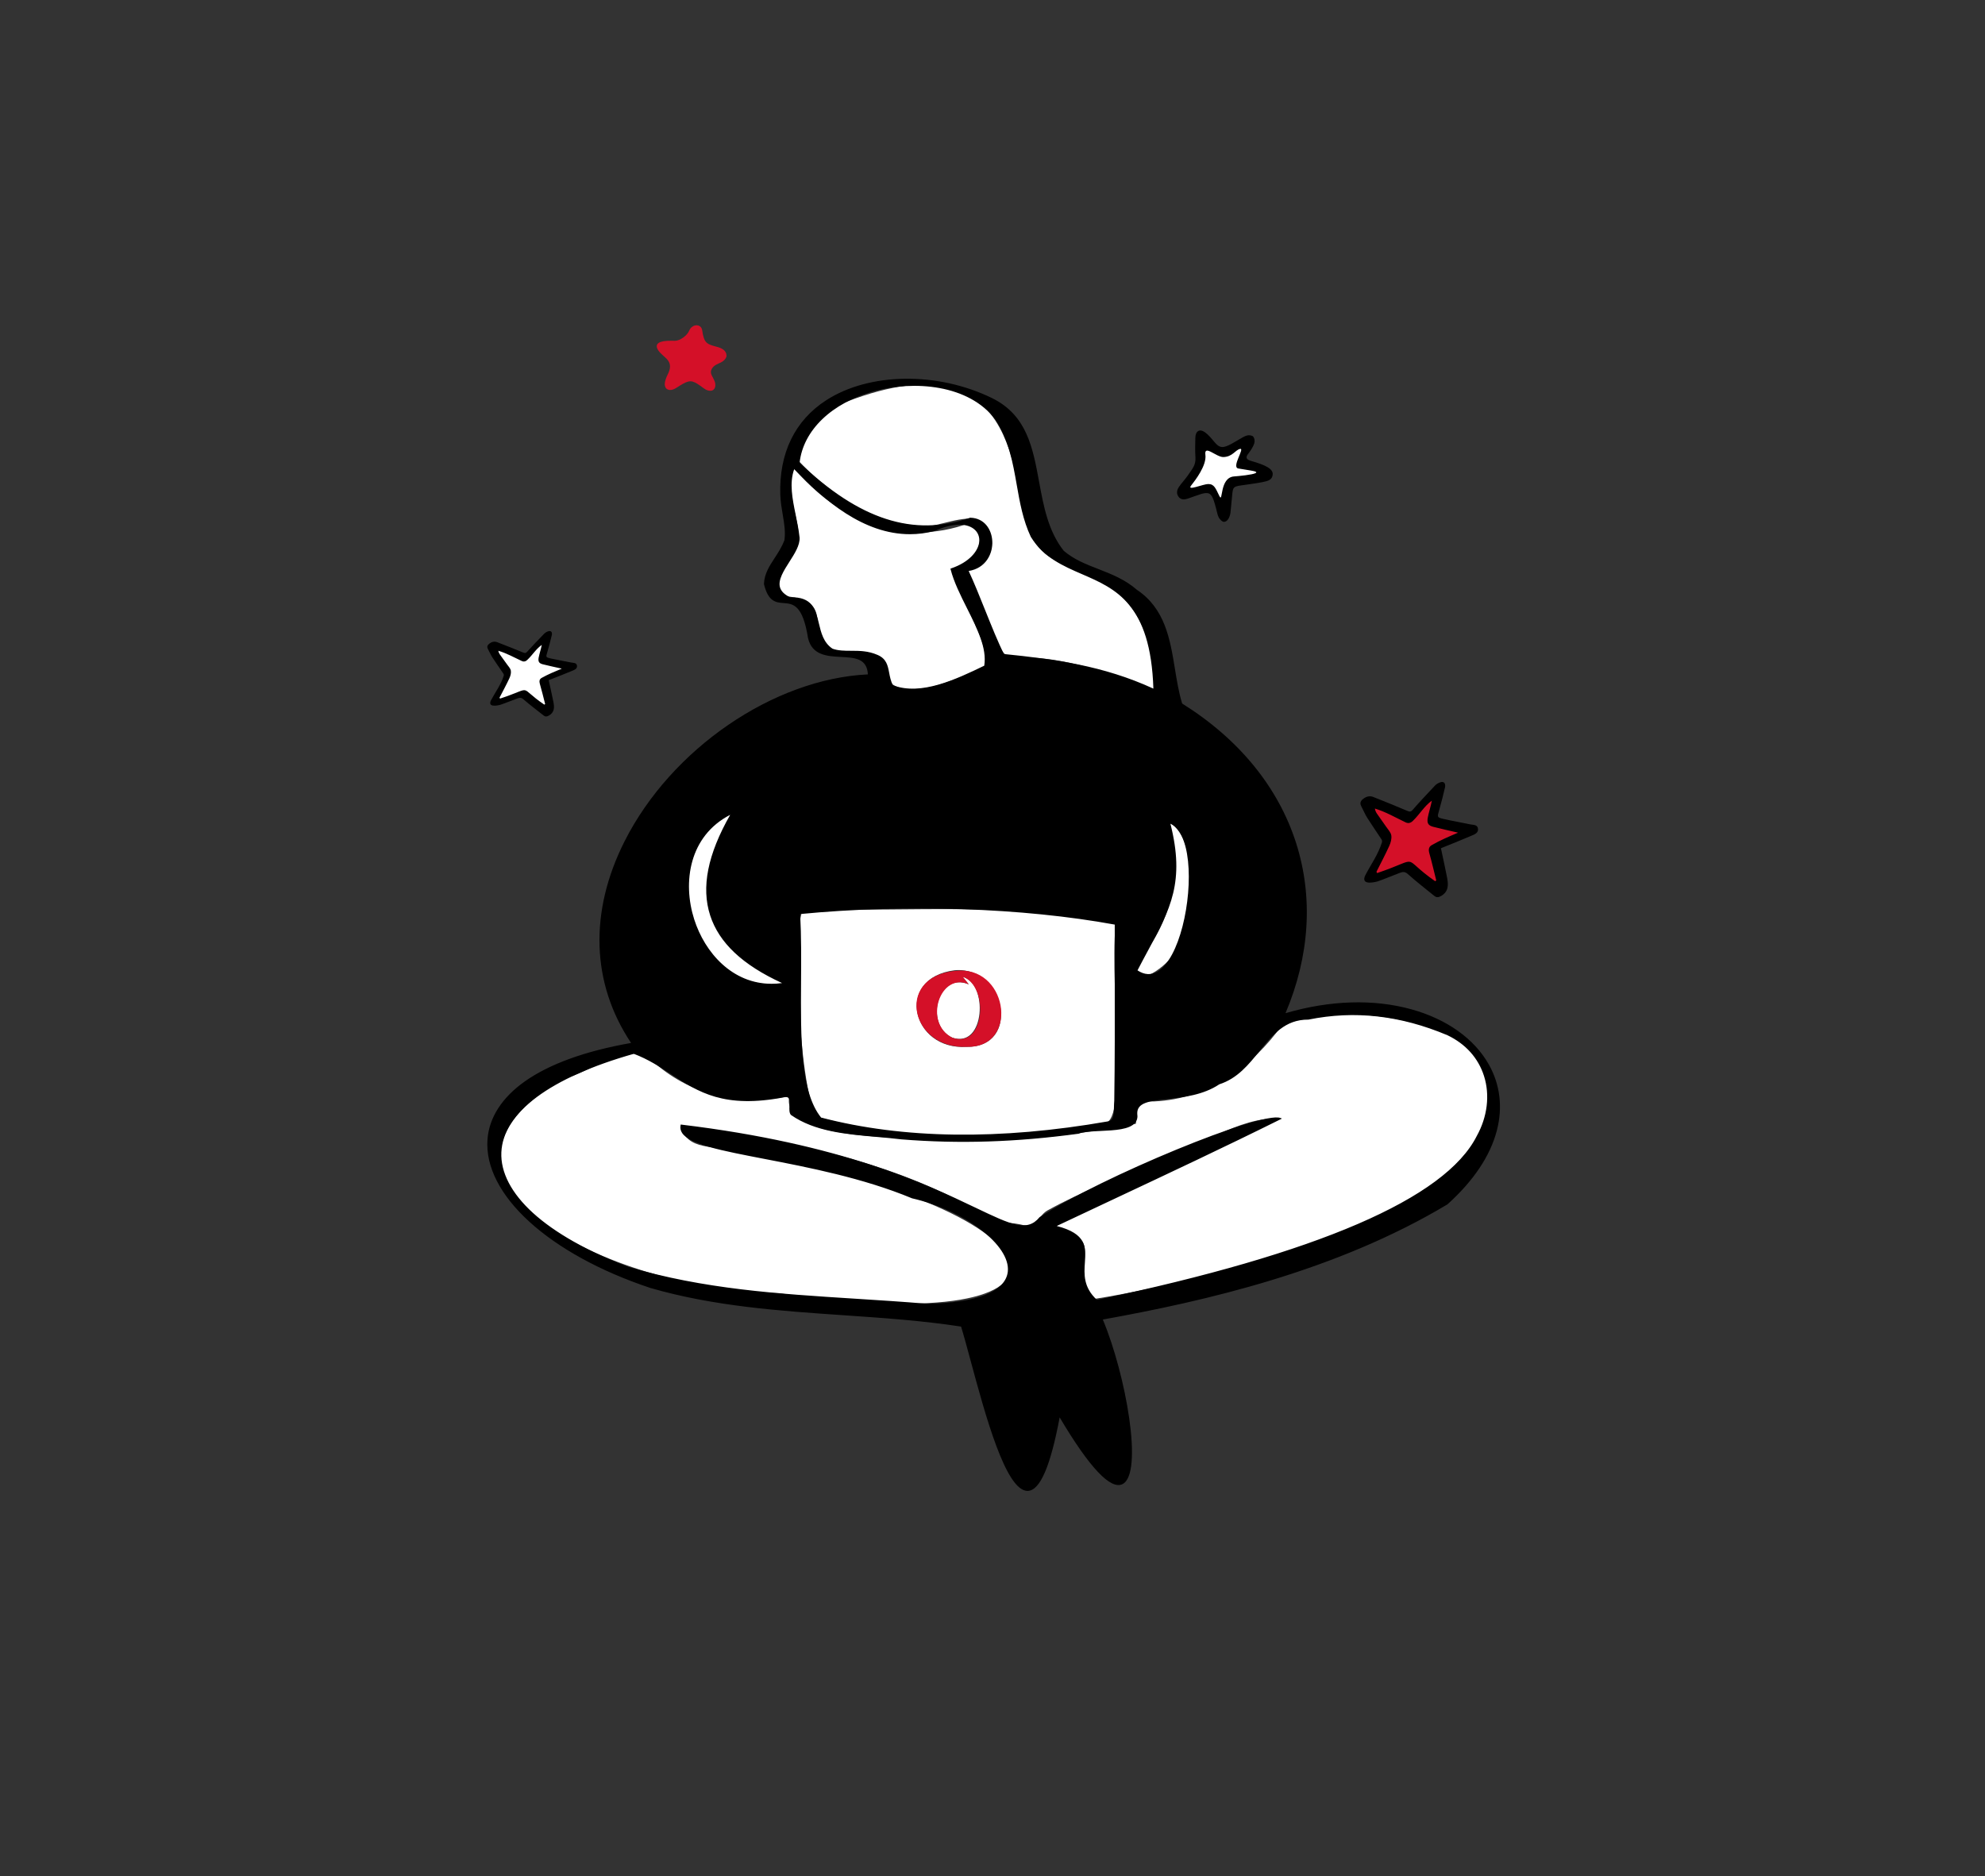
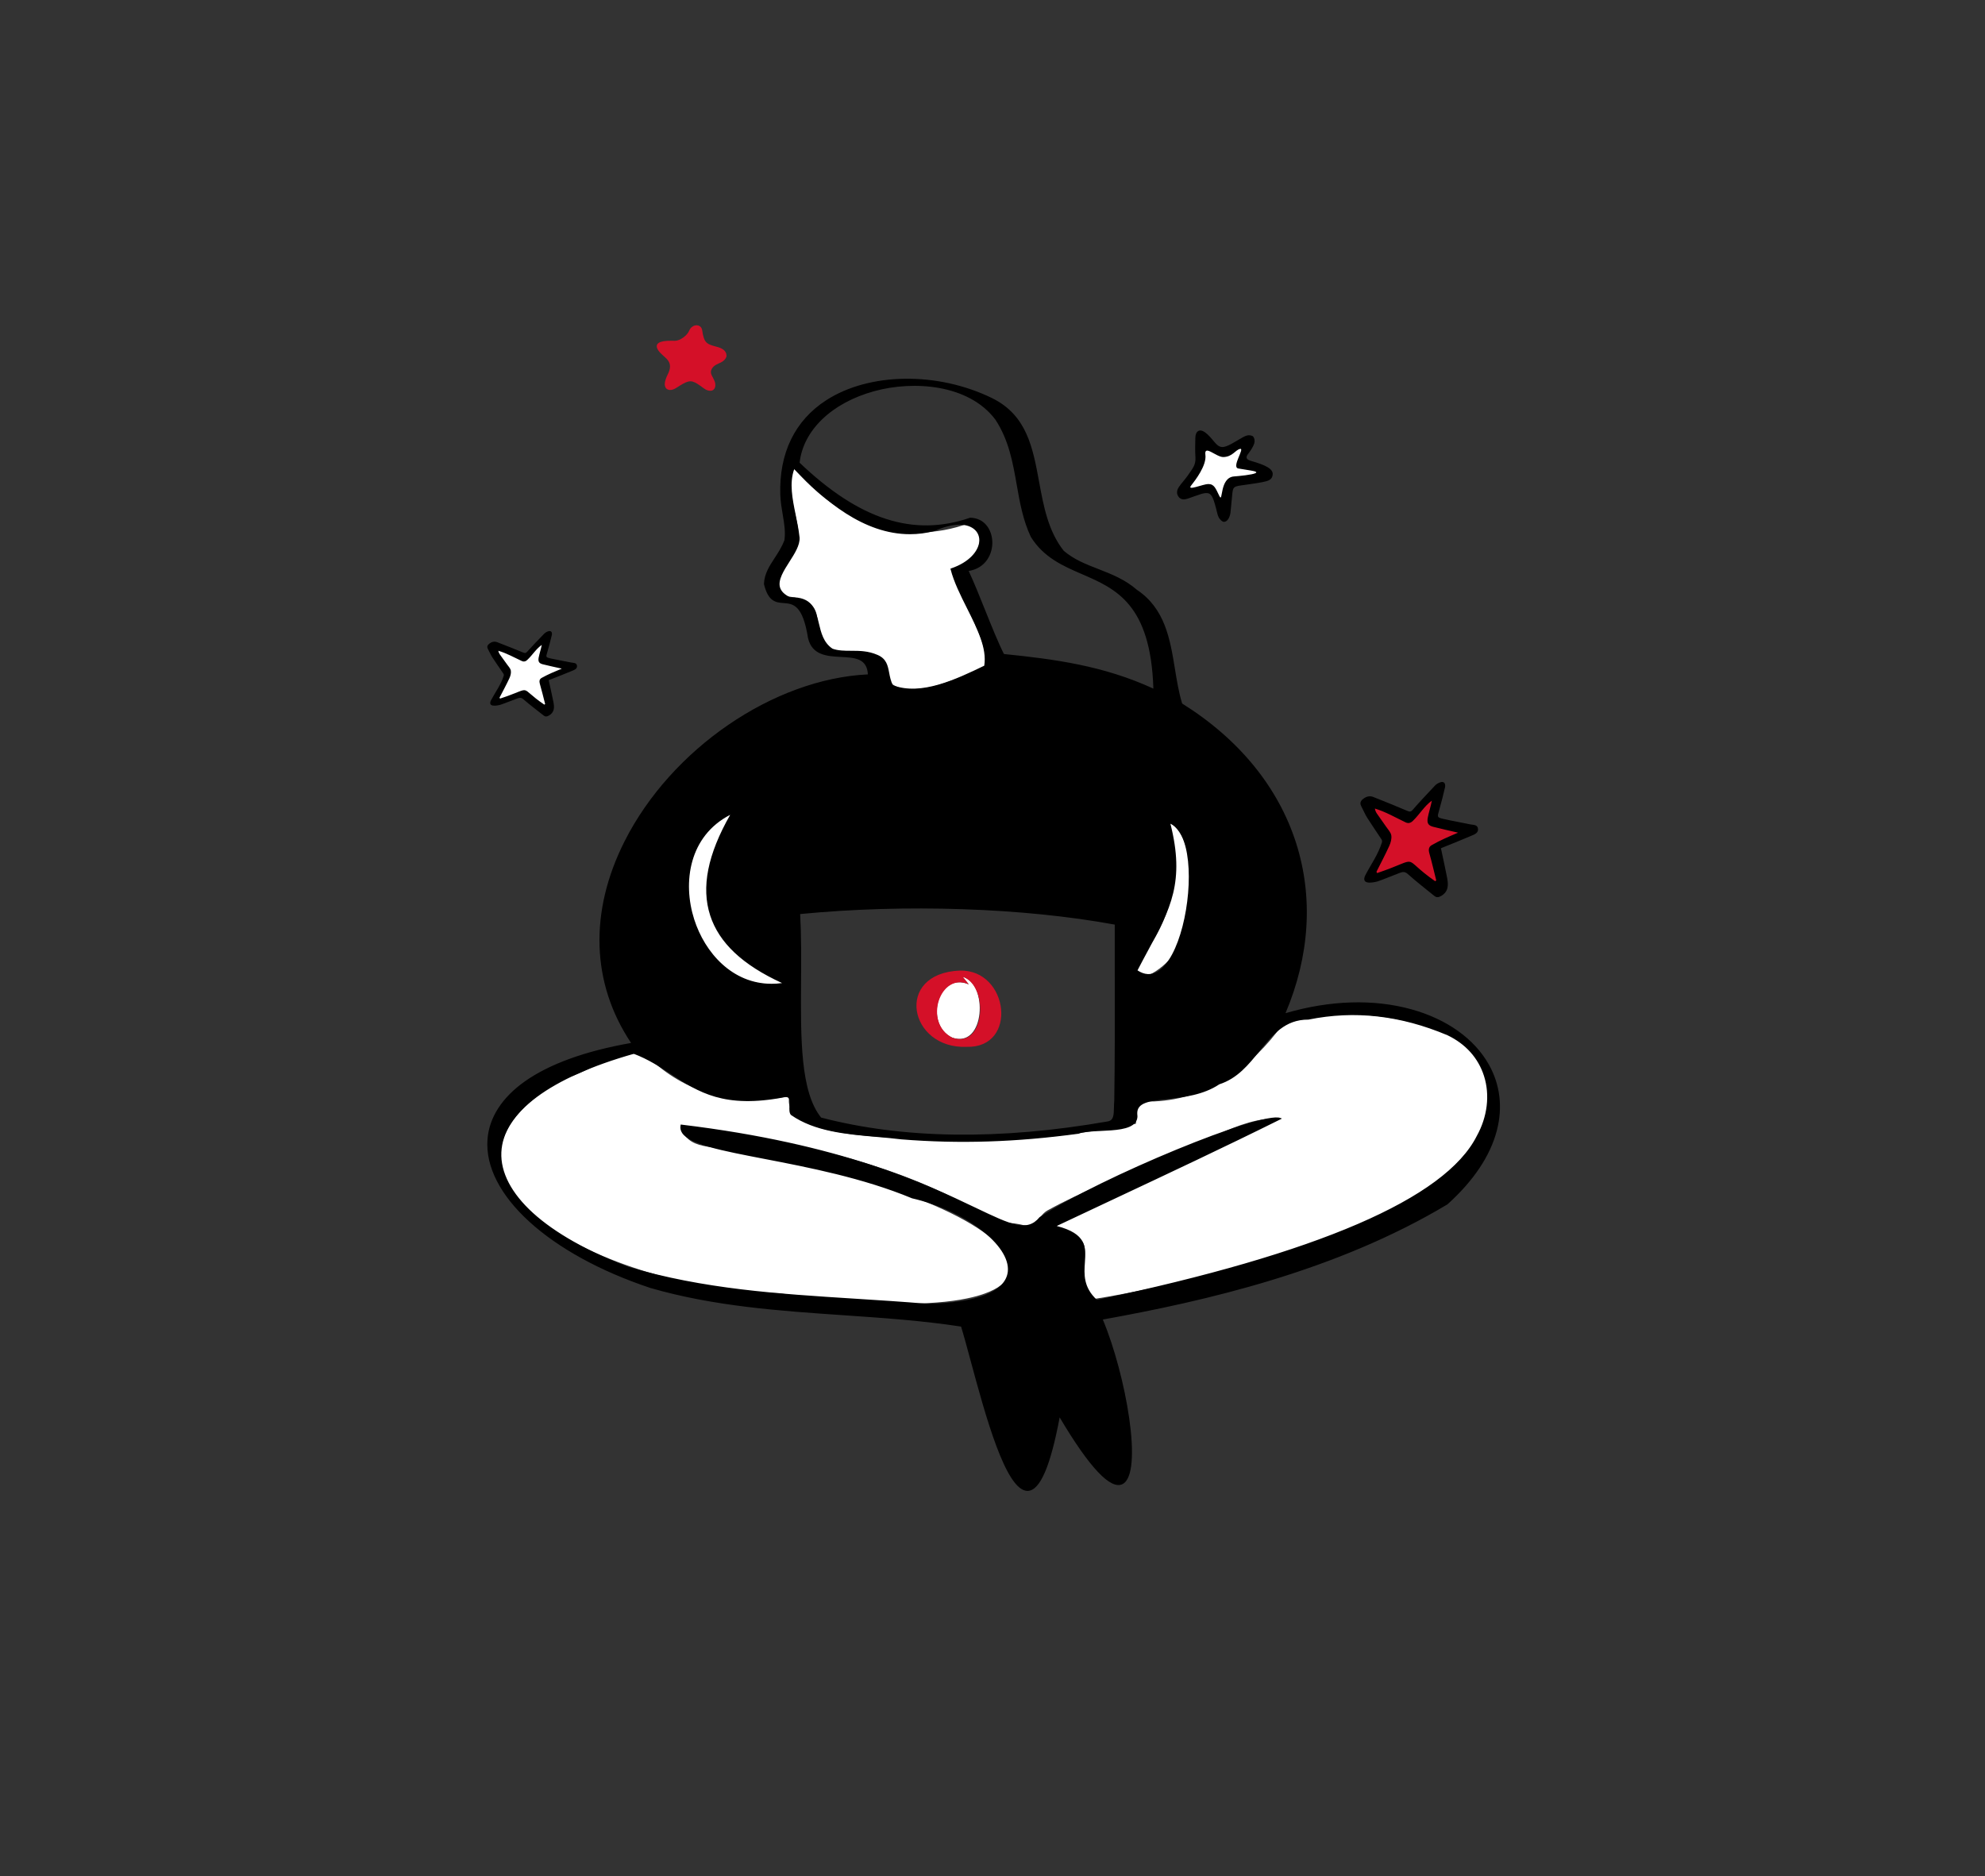
<svg xmlns="http://www.w3.org/2000/svg" width="365" height="345" viewBox="0 0 365 345" fill="none">
  <rect x="0" y="0" width="365" height="345" fill="#333333" stroke="none" />
  <g clip-path="url(#clip0_1644_6263)">
    <path d="M125.282 206.957C126.079 211.805 131.566 210.476 135.933 211.891C197.996 222.571 204.155 246.695 143.301 237.832C110.992 237.154 72.366 216.548 103.45 198.416C108.333 197.464 115.449 191.212 119.743 194.941C126.776 201.327 135.642 203.543 145.145 201.563C143.396 209.94 166.817 208.911 170.729 209.673C183.828 210.3 195.872 209.126 208.852 206.663C209.307 204.276 207.783 202.371 212.213 202.553C222.314 202.079 230.117 196.32 235.899 188.326C245.39 185.439 255.611 186.186 265.322 189.793C272.828 192.789 275.553 200.81 272.103 208.117C263.324 227.131 212.343 237.167 201.183 238.88C195.431 231.853 204.673 228.77 193.892 225.502C207.501 219.021 221.323 212.743 235.376 205.725C227.686 205.241 220.151 211.363 212.086 213.67C205.332 216.758 199.086 219.017 192.551 222.631C190.686 223.764 190.91 226.095 187.581 225.161C184.749 224.58 183.026 225.257 180.446 223.038C163.59 213.192 144.52 209.775 125.281 206.958L125.282 206.957Z" fill="white" />
-     <path d="M205.119 169.917C204.043 182.829 207.708 207.566 202.64 206.559C185.084 209.395 167.657 210.176 150.235 205.396C146.64 200.254 145.514 165.321 148.193 167.119C167.428 167.827 186.013 165.697 205.119 169.917H205.119ZM177.749 192.513C187.769 192.67 184.999 177.646 175.556 178.431C164.477 179.817 167.574 193.2 177.749 192.513ZM212.229 126.859C176.84 112.774 189.691 132.244 177.911 104.891C183.082 104.079 184.114 97.457 179.114 95.375C175.214 95.151 171.847 97.305 167.53 96.915C159.418 95.57 152.304 90.627 146.614 84.508C148.088 80.154 150.857 75.763 155.637 73.886C189.408 60.959 185.57 91.127 189.668 98.66C191.878 103.035 195.803 103.774 200.349 105.898C209.11 109.372 212.368 117.784 212.228 126.859L212.229 126.859Z" fill="white" />
    <path d="M174.933 104.665C176.106 109.382 183.909 121.701 180.434 122.967C176.179 124.626 167.777 128.88 163.721 125.565C163.049 123.669 163.747 121.934 161.3 120.566C158.676 119.394 156.751 119.964 153.613 119.633C147.13 116.583 154.315 110.642 144.506 109.641C140.665 106.691 145.698 103.648 146.816 99.858C147.287 95.253 144.085 90.942 145.982 86.027C153.783 95.486 165.78 100.831 178.227 96.202C182.435 98.277 179.15 104.084 174.933 104.665L174.933 104.665ZM134.618 149.516C126.102 164.029 129.397 174.162 144.297 180.854C126.785 183.372 119.835 156.24 134.618 149.516ZM215.01 151.25C221.038 154.733 218.62 169.98 216.045 175.024C215.167 177.229 208.011 182.808 209.098 177.002C215.051 170.259 217.742 160.71 215.01 151.25ZM178.13 181.02L177.013 179.633C181.684 180.714 181.222 192.854 175.112 190.831C169.903 188.46 172.375 178.597 178.13 181.02Z" fill="white" />
    <path d="M202.587 242.557C209.056 257.801 213.008 291.187 194.778 260.266C188.394 294.879 180.201 254.638 176.828 243.835C158.241 240.955 138.544 242.194 119.65 236.731C85.34 225.329 75.887 198.919 116.28 191.9C96.759 163.045 129.34 125.479 159.733 124.154C159.514 117.768 150.177 123.538 148.715 117.317C146.937 106.063 142.329 114.536 140.615 107.39C140.749 104.306 143.12 102.628 144.373 99.388C144.762 96.699 143.755 94.198 143.621 91.037C142.899 69.496 167.187 65.904 182.39 73.356C193.292 78.757 188.643 92.738 195.492 101.382C199.436 104.757 204.685 104.86 208.955 108.567C216.181 113.397 215.051 122.348 217.255 129.471C238.805 142.904 245.251 165.317 236.133 186.544C266.891 177.382 289.299 200.405 266.068 221.373C246.921 232.853 224.94 238.531 202.587 242.557ZM125.282 206.957C176.157 213.082 185.652 230.763 191.255 223.94C202.541 216.584 232.007 204.464 235.376 205.724C222.063 212.344 207.895 218.881 193.893 225.501C204.223 227.974 195.671 233.768 201.652 239.192C224.799 234.341 263.764 224.68 271.67 208.979C275.464 202.169 273.722 193.847 266.22 190.255C258.015 186.801 249.629 185.539 240.567 187.367C232.637 187.312 231.463 196.936 224.147 199.277C217.965 203.429 208.826 200.61 208.977 204.828C209.645 208.827 201.065 207.259 198.29 208.354C187.427 209.824 176.942 210.285 165.77 209.391C158.912 208.539 151.029 208.778 145.536 204.936C144.792 204.087 146.158 201.301 144.218 201.64C128.418 204.705 125.476 197 116.548 193.649C81.883 203.457 86.26 222.002 115.465 233.099C133.689 238.484 151.712 238.31 170.476 239.904C196.265 239.442 184.399 224.049 167.743 220.237C148.312 212.163 124.165 212.485 125.282 206.957ZM205.119 169.917C186.695 166.524 164.728 166.236 146.985 167.967C147.781 182.193 145.458 198.988 150.906 205.646C167.777 210.055 186.321 209.408 203.723 206.366C205.266 206.093 204.856 204.363 205.03 202.41C205.198 191.309 205.09 181.352 205.119 169.918V169.917ZM212.229 126.859C211.546 102.105 196.178 109.15 189.669 98.66C186.41 91.763 187.617 83.845 183.135 77.074C174.494 65.615 148.404 70.73 146.883 85.147C155.325 93.22 165.861 99.673 178.415 95.347C183.588 95.482 183.843 104.126 177.911 104.891C180.007 109.31 182.522 116.504 184.515 120.406C194.32 121.397 203.157 122.635 212.229 126.86L212.229 126.859ZM174.933 104.665C183.429 101.761 181.163 93.281 171.801 97.523C161.56 100.188 152.863 93.22 145.982 86.027C144.489 89.835 146.374 94.241 146.889 98.888C147.096 102.474 139.742 107.366 145.256 109.984C152.146 109.744 148.867 116.649 153.015 119.423C155.437 120.291 158.247 119.232 161.299 120.566C163.784 121.621 162.917 123.9 164.085 126.135C169.276 128.114 175.633 125.159 181.11 122.517C182.023 117.122 176.474 110.672 174.933 104.665L174.933 104.665ZM134.619 149.516C119.251 156.868 127.717 183.651 144.297 180.854C129.03 174.029 126.318 163.804 134.619 149.516ZM215.01 151.25C218.264 163.767 214.037 168.646 208.981 178.498C217.676 184.525 222.559 153.782 215.01 151.25Z" fill="black" />
    <path d="M188.937 274.178C184.944 274.178 181.193 260.287 178.449 250.128C177.782 247.66 177.204 245.521 176.72 243.96C169.633 242.867 162.236 242.361 155.081 241.871C143.381 241.069 131.283 240.241 119.611 236.865C100.922 230.655 88.88 219.669 89.64 209.527C89.94 205.522 92.308 201.841 96.488 198.884C101.033 195.668 107.611 193.285 116.043 191.799C108.721 180.839 108.299 167.667 114.861 154.683C123.437 137.717 142.227 124.842 159.587 124.021C159.419 121.061 157.189 120.945 154.614 120.81C152.136 120.68 149.328 120.533 148.579 117.348C147.603 111.176 145.815 111.037 144.086 110.903C142.698 110.796 141.262 110.685 140.48 107.422L140.475 107.403L140.476 107.384C140.557 105.507 141.458 104.128 142.412 102.668C143.063 101.671 143.737 100.64 144.237 99.352C144.461 97.788 144.203 96.269 143.93 94.66C143.737 93.52 143.537 92.342 143.482 91.043C143.224 83.358 146.149 77.324 151.939 73.594C159.891 68.471 172.439 68.321 182.453 73.23C188.823 76.386 189.916 82.331 191.073 88.624C191.892 93.076 192.738 97.679 195.603 101.295C197.486 102.903 199.664 103.751 201.969 104.648C204.363 105.58 206.838 106.543 209.048 108.461C214.238 111.928 215.156 117.56 216.044 123.006C216.394 125.147 216.754 127.359 217.375 129.381C227.811 135.898 235.056 144.771 238.329 155.042C241.502 165.002 240.827 175.813 236.38 186.325C244.565 183.936 252.556 183.686 259.504 185.607C266.018 187.407 271.079 191.007 273.754 195.742C275.835 199.425 276.35 203.622 275.246 207.88C274.032 212.558 270.976 217.133 266.163 221.477C245.582 233.82 221.506 239.285 202.785 242.664C207.001 252.711 210.31 270.973 206.412 272.927C204.219 274.028 200.329 269.9 194.849 260.66C193.159 269.663 191.247 274.086 189.007 274.176C188.984 274.177 188.961 274.178 188.937 274.178L188.937 274.178ZM140.757 107.376C141.493 110.422 142.705 110.516 144.108 110.624C145.86 110.76 147.846 110.914 148.855 117.295C149.553 120.264 152.133 120.399 154.628 120.53C157.151 120.662 159.759 120.799 159.874 124.15L159.879 124.288L159.74 124.294C142.437 125.049 123.668 137.882 115.112 154.809C108.561 167.77 109.018 180.914 116.397 191.822L116.518 192.001L116.304 192.038C107.811 193.514 101.199 195.894 96.651 199.112C92.483 202.062 90.218 205.573 89.921 209.548C89.17 219.56 101.135 230.43 119.695 236.598C131.333 239.963 143.415 240.791 155.1 241.591C162.291 242.084 169.725 242.593 176.85 243.697L176.936 243.71L176.963 243.794C177.454 245.367 178.041 247.54 178.72 250.056C181.301 259.611 185.206 274.058 188.995 273.896C191.085 273.812 192.985 269.217 194.641 260.241L194.709 259.871L194.9 260.195C201.742 271.8 204.868 273.388 206.286 272.677C209.771 270.93 206.979 253.265 202.458 242.611L202.389 242.45L202.562 242.419C221.284 239.047 245.413 233.594 265.995 221.253C275.047 213.08 277.864 203.588 273.509 195.879C270.87 191.209 265.87 187.657 259.428 185.877C252.45 183.948 244.409 184.225 236.173 186.678L235.886 186.763L236.004 186.489C245.301 164.846 237.912 142.512 217.18 129.59L217.136 129.563L217.121 129.513C216.485 127.46 216.12 125.219 215.766 123.051C214.888 117.664 213.979 112.093 208.877 108.683C206.69 106.787 204.237 105.832 201.866 104.909C199.538 104.003 197.339 103.147 195.401 101.488C192.474 97.798 191.621 93.16 190.796 88.675C189.652 82.453 188.572 76.575 182.328 73.482C172.398 68.614 159.964 68.757 152.091 73.829C146.388 77.504 143.508 83.452 143.762 91.032C143.816 92.313 144.015 93.482 144.207 94.613C144.484 96.25 144.746 97.795 144.513 99.408L144.505 99.438C143.993 100.76 143.309 101.808 142.647 102.821C141.678 104.304 140.84 105.586 140.757 107.376ZM170.478 240.044C166.022 239.666 161.563 239.385 157.25 239.112C142.901 238.205 129.349 237.348 115.425 233.233C100.135 227.424 91.567 219.648 91.908 211.897C92.236 204.438 100.973 197.91 116.509 193.515L116.554 193.502L116.597 193.518C119.301 194.533 121.476 195.956 123.579 197.333C128.53 200.573 133.207 203.634 144.191 201.503C144.61 201.429 144.916 201.485 145.129 201.673C145.513 202.011 145.479 202.7 145.447 203.367C145.419 203.943 145.389 204.539 145.631 204.832C149.906 207.814 155.664 208.316 161.233 208.8C162.743 208.932 164.305 209.068 165.788 209.252C176.421 210.103 186.74 209.774 198.254 208.218C199.19 207.855 200.733 207.782 202.365 207.706C204.806 207.591 207.573 207.461 208.522 206.287C208.832 205.905 208.936 205.435 208.838 204.852C208.752 202.489 211.347 202.202 214.633 201.837C217.541 201.515 221.161 201.114 224.068 199.161L224.104 199.144C227.371 198.098 229.411 195.565 231.385 193.116C233.825 190.088 236.131 187.227 240.498 187.227H240.553C249.124 185.5 257.538 186.449 266.274 190.126C269.694 191.764 272.067 194.41 273.143 197.784C274.283 201.355 273.79 205.46 271.792 209.047C265.97 220.609 242.38 230.799 201.68 239.329L201.61 239.344L201.557 239.296C198.891 236.877 199.059 234.372 199.208 232.161C199.395 229.392 199.555 227.001 193.859 225.637L193.472 225.544L193.832 225.374C197.336 223.719 200.843 222.068 204.352 220.421C214.541 215.632 225.074 210.683 234.951 205.778C230.217 205.341 202.08 217.059 191.349 224.045C188.931 226.971 185.913 225.528 179.317 222.377C170.151 217.997 154.816 210.67 125.398 207.112C125.347 207.504 125.436 207.865 125.669 208.212C127.022 210.225 133.032 211.386 140.641 212.854C148.712 214.412 158.756 216.351 167.796 220.108C177.793 222.394 186.121 228.823 185.594 233.859C185.195 237.68 179.826 239.876 170.477 240.044L170.478 240.044ZM116.542 193.797C101.159 198.157 92.511 204.588 92.189 211.909C92.027 215.594 94.037 219.449 98.002 223.057C102.021 226.715 108.077 230.142 115.515 232.968C129.399 237.071 142.936 237.927 157.268 238.833C161.582 239.106 166.043 239.387 170.488 239.765C179.662 239.6 184.933 237.493 185.316 233.831C185.819 229.012 177.429 222.598 167.712 220.374C158.676 216.622 148.647 214.685 140.589 213.13C132.616 211.591 126.855 210.479 125.437 208.368C125.139 207.926 125.041 207.441 125.144 206.93L125.17 206.803L125.299 206.818C154.852 210.376 170.243 217.731 179.44 222.125C185.912 225.218 188.866 226.629 191.146 223.851L191.178 223.823C202.585 216.388 231.944 204.293 235.425 205.593L235.727 205.706L235.439 205.85C225.454 210.815 214.787 215.827 204.472 220.674C201.084 222.267 197.691 223.861 194.307 225.46C199.845 226.894 199.679 229.348 199.489 232.18C199.345 234.312 199.182 236.728 201.694 239.041C242.265 230.532 265.763 220.397 271.544 208.916C273.508 205.392 273.992 201.367 272.876 197.869C271.824 194.571 269.501 191.982 266.159 190.382C257.479 186.728 249.114 185.786 240.595 187.505L240.58 187.507H240.566C236.284 187.489 234.013 190.302 231.604 193.292C229.608 195.768 227.545 198.329 224.208 199.404C221.246 201.386 217.597 201.79 214.664 202.116C211.4 202.477 209.042 202.739 209.117 204.824C209.225 205.463 209.099 206.021 208.74 206.463C207.711 207.734 205 207.862 202.378 207.985C200.76 208.061 199.232 208.133 198.341 208.485L198.308 208.494C186.766 210.054 176.424 210.384 165.758 209.531C164.274 209.347 162.715 209.211 161.208 209.08C155.596 208.591 149.793 208.086 145.454 205.051L145.429 205.029C145.102 204.655 145.135 203.993 145.166 203.353C145.196 202.753 145.226 202.132 144.943 201.883C144.798 201.755 144.569 201.721 144.242 201.778C133.148 203.93 128.425 200.839 123.425 197.567C121.346 196.206 119.197 194.799 116.541 193.796L116.542 193.797ZM177.248 208.947C167.759 208.947 158.943 207.891 150.87 205.782L150.826 205.77L150.797 205.735C146.881 200.949 146.947 191.043 147.016 180.555C147.044 176.376 147.073 172.055 146.844 167.975L146.837 167.841L146.971 167.828C166.444 165.927 188.191 166.657 205.144 169.78L205.259 169.801V169.918C205.249 173.734 205.255 177.413 205.26 180.971C205.271 188.193 205.282 195.015 205.17 202.412C205.131 202.858 205.121 203.28 205.112 203.688C205.081 205.075 205.055 206.273 203.747 206.504C194.431 208.132 185.58 208.947 177.248 208.947H177.248ZM150.986 205.522C166.099 209.463 183.833 209.701 203.699 206.228C204.78 206.037 204.802 205.049 204.832 203.682C204.841 203.269 204.85 202.843 204.89 202.398C205.002 195.014 204.991 188.193 204.98 180.972C204.975 177.45 204.969 173.81 204.978 170.034C188.106 166.941 166.503 166.217 147.133 168.094C147.354 172.143 147.325 176.42 147.298 180.557C147.229 190.967 147.164 200.801 150.986 205.522V205.522ZM141.866 181.202C134.534 181.202 129.375 175.414 127.379 169.146C125.133 162.096 126.483 153.253 134.558 149.39L134.968 149.194L134.74 149.587C130.448 156.974 129.176 163.081 130.852 168.258C132.49 173.318 136.906 177.397 144.354 180.726L144.777 180.915L144.32 180.992C143.51 181.13 142.688 181.201 141.866 181.202H141.866ZM134.266 149.848C126.711 153.739 125.477 162.249 127.647 169.061C129.61 175.226 134.678 180.921 141.872 180.921C142.502 180.921 143.147 180.878 143.809 180.787C136.545 177.459 132.217 173.386 130.585 168.344C128.914 163.182 130.118 157.128 134.266 149.848V149.848ZM211.204 179.422C210.449 179.422 209.679 179.152 208.901 178.613L208.8 178.543L208.856 178.434C209.553 177.076 210.229 175.823 210.882 174.611C214.967 167.032 217.666 162.025 214.874 151.286L214.809 151.035L215.055 151.118C217.004 151.771 218.31 154.334 218.732 158.334C219.505 165.66 217.108 176.472 212.973 178.911C212.395 179.251 211.804 179.422 211.204 179.422ZM209.163 178.452C210.425 179.287 211.658 179.36 212.83 178.67C216.879 176.282 219.217 165.609 218.453 158.364C218.062 154.657 216.916 152.23 215.214 151.48C217.921 162.143 215.212 167.169 211.129 174.744C210.494 175.922 209.838 177.138 209.162 178.452H209.163ZM212.375 127.082L212.169 126.986C202.94 122.688 193.816 121.487 184.502 120.545L184.425 120.538L184.391 120.469C183.321 118.376 182.081 115.286 180.882 112.297C179.837 109.694 178.757 107.002 177.784 104.951L177.702 104.777L177.893 104.752C181.003 104.351 182.296 101.763 182.181 99.528C182.081 97.569 180.884 95.565 178.437 95.487C177.579 95.783 176.706 96.033 175.821 96.238C177.205 96.125 178.373 96.387 179.215 97.029C180.098 97.702 180.497 98.742 180.311 99.883C179.981 101.905 178.037 103.72 175.102 104.755C175.709 107.042 176.907 109.427 178.066 111.735C179.993 115.575 181.814 119.201 181.249 122.54L181.237 122.612L181.172 122.643C176.209 125.037 169.411 128.315 164.035 126.266L163.985 126.247L163.961 126.2C163.527 125.37 163.365 124.52 163.222 123.77C162.973 122.465 162.759 121.337 161.245 120.695C159.58 119.967 158.003 119.963 156.478 119.958C155.24 119.954 154.072 119.951 152.968 119.555L152.937 119.539C151.171 118.358 150.726 116.487 150.295 114.677C149.696 112.161 149.18 109.992 145.261 110.124L145.227 110.125L145.196 110.11C144.06 109.571 143.393 108.91 143.156 108.091C142.727 106.602 143.844 104.851 144.924 103.158C145.858 101.694 146.823 100.18 146.749 98.896C146.594 97.499 146.311 96.107 146.037 94.761C145.399 91.627 144.797 88.667 145.852 85.976L145.932 85.771L146.084 85.93C152.553 92.693 161.317 100.106 171.767 97.388C172.489 97.06 173.19 96.8 173.859 96.609C169.594 97.237 165.305 96.709 161.056 95.027C156.413 93.189 151.745 89.991 146.787 85.248L146.737 85.201L146.744 85.132C147.389 79.02 152.715 73.864 160.643 71.677C164.828 70.522 169.312 70.338 173.27 71.157C177.595 72.052 181.045 74.07 183.248 76.991C185.775 80.808 186.515 85.025 187.231 89.104C187.79 92.287 188.368 95.577 189.797 98.602C192.103 102.316 195.488 103.781 199.072 105.333C205.393 108.07 211.93 110.9 212.37 126.856L212.377 127.083L212.375 127.082ZM164.185 126.023C169.416 127.982 175.82 124.913 180.984 122.422C181.495 119.192 179.707 115.63 177.814 111.861C176.628 109.498 175.401 107.054 174.797 104.7L174.765 104.574L174.888 104.532C178.308 103.363 179.788 101.341 180.034 99.838C180.203 98.802 179.842 97.86 179.045 97.252C177.551 96.113 174.932 96.259 171.86 97.65C170.306 98.055 168.79 98.24 167.314 98.24C158.785 98.241 151.582 92.06 146.035 86.285C145.119 88.846 145.699 91.694 146.312 94.705C146.587 96.057 146.871 97.456 147.028 98.872C147.108 100.254 146.118 101.806 145.161 103.307C144.114 104.948 143.032 106.645 143.426 108.013C143.637 108.744 144.245 109.343 145.286 109.842C149.405 109.715 149.968 112.093 150.568 114.612C150.985 116.364 151.417 118.176 153.079 119.297C154.133 119.67 155.272 119.674 156.478 119.678C158.032 119.682 159.639 119.687 161.356 120.437C163.006 121.138 163.245 122.391 163.498 123.718C163.641 124.469 163.789 125.246 164.185 126.023L164.185 126.023ZM184.606 120.274C193.849 121.21 202.909 122.409 212.082 126.637C211.59 111.059 205.17 108.278 198.959 105.589C195.493 104.089 191.909 102.537 189.549 98.734C188.097 95.662 187.515 92.352 186.954 89.152C186.242 85.101 185.507 80.913 183.017 77.152C178.148 70.694 168.043 69.925 160.717 71.946C152.932 74.094 147.695 79.127 147.03 85.093C158.015 95.58 167.975 98.797 178.37 95.214L178.394 95.206L178.419 95.206C181.062 95.276 182.354 97.419 182.461 99.513C182.58 101.828 181.269 104.5 178.119 105.003C179.074 107.038 180.125 109.657 181.142 112.193C182.326 115.144 183.55 118.194 184.606 120.275L184.606 120.274Z" fill="black" />
    <path d="M177.749 192.513C167.119 192.951 164.338 178.977 176.513 178.487C185.536 178.288 187.238 192.792 177.749 192.513ZM178.13 181.02C172.91 178.673 169.684 188.081 175.112 190.832C181.175 192.971 181.931 181.285 177.013 179.633L178.13 181.02Z" fill="#D41028" />
  </g>
  <g clip-path="url(#clip1_1644_6263)">
-     <path d="M103.404 122.511C99.512 121.327 98.873 122.85 100.081 118.705C99.563 116.44 97.059 121.542 96.135 121.136C94.717 120.48 93.301 119.678 91.785 119.239C89.961 119.384 92.729 122.036 93.064 122.731C94.641 124.312 91.01 127.102 91.527 128.678C92.108 129.42 95.031 127.66 96.004 127.485C96.888 127.086 97.744 128.638 98.511 129.055C99.082 129.358 99.68 130.223 100.352 129.961C100.569 129.837 100.771 129.628 100.692 129.36C100.63 128.453 99.37 125.587 99.829 125.068C100.321 124.468 105.079 123.39 103.404 122.511Z" fill="white" />
+     <path d="M103.404 122.511C99.512 121.327 98.873 122.85 100.081 118.705C99.563 116.44 97.059 121.542 96.135 121.136C94.717 120.48 93.301 119.678 91.785 119.239C89.961 119.384 92.729 122.036 93.064 122.731C94.641 124.312 91.01 127.102 91.527 128.678C96.888 127.086 97.744 128.638 98.511 129.055C99.082 129.358 99.68 130.223 100.352 129.961C100.569 129.837 100.771 129.628 100.692 129.36C100.63 128.453 99.37 125.587 99.829 125.068C100.321 124.468 105.079 123.39 103.404 122.511Z" fill="white" />
    <path d="M100.895 125.085C101.201 126.495 101.498 127.784 101.757 129.081C101.952 130.058 101.99 130.99 100.925 131.594C100.564 131.799 100.27 131.823 99.971 131.588C98.71 130.598 97.431 129.627 96.222 128.579C95.775 128.191 95.41 128.345 95.013 128.487C94 128.851 93.01 129.281 91.988 129.616C91.278 129.798 89.649 130.082 90.287 128.773C91.087 127.288 92.115 125.901 92.623 124.282C92.662 124.167 92.635 123.987 92.566 123.884C91.902 122.896 91.204 121.931 90.557 120.932C90.235 120.436 90.007 119.88 89.72 119.359C89.468 118.901 89.664 118.595 90.031 118.327C90.453 118.019 90.924 117.91 91.408 118.096C92.995 118.706 94.576 119.33 96.147 119.978C96.472 120.112 96.656 120.163 96.933 119.854C97.911 118.765 98.93 117.713 99.948 116.661C100.363 116.147 101.59 115.578 101.488 116.708C101.23 117.789 100.952 118.867 100.637 119.934C100.366 120.852 100.333 120.882 101.259 121.091C102.495 121.369 103.749 121.57 104.991 121.829C105.42 121.919 106.042 121.845 106.098 122.45C106.152 123.034 105.563 123.215 105.141 123.393C103.741 123.983 102.318 124.522 100.895 125.085L100.895 125.085ZM91.856 128.292L91.946 128.473C98.397 126.353 95.001 126.131 100.085 129.581L100.239 129.475C99.92 128.239 99.626 126.996 99.271 125.77C99.133 125.293 99.171 124.909 99.597 124.667C100.811 123.989 101.984 123.511 103.3 122.963C102.062 122.682 100.935 122.448 99.821 122.167C99.126 121.992 98.93 121.684 99.037 120.984C99.192 120.184 99.462 119.4 99.626 118.598C98.599 119.302 97.929 120.43 97.03 121.288C96.739 121.599 96.377 121.767 95.931 121.553C94.511 120.896 93.141 120.116 91.632 119.677C91.687 119.988 91.796 120.19 91.928 120.376C92.352 120.971 92.792 121.554 93.211 122.153C93.479 122.535 93.864 122.913 93.934 123.335C94.009 123.785 93.859 124.323 93.658 124.755C93.099 125.953 92.462 127.116 91.856 128.292L91.856 128.292Z" fill="black" />
  </g>
  <g clip-path="url(#clip2_1644_6263)">
    <path d="M130.857 67.882C130.417 68.726 131.113 69.247 131.449 70.241C131.601 70.69 131.579 71.236 131.286 71.581C130.878 72.062 130.091 71.853 129.622 71.553C129.35 71.379 129.098 71.176 128.835 70.99C127.23 69.852 126.772 69.843 125.041 70.9C124.629 71.152 124.232 71.455 123.785 71.617C122.776 71.982 122.061 71.357 122.268 70.299C122.359 69.831 122.529 69.364 122.745 68.937C123.28 67.878 123.478 66.894 122.584 65.985C122.252 65.648 121.52 65.046 121.22 64.67C120.283 63.495 120.802 62.797 122.652 62.681C123.136 62.65 123.622 62.669 124.107 62.671C125.032 62.675 126.381 61.721 126.756 60.753C126.848 60.516 127.036 60.285 127.239 60.125C127.966 59.552 128.974 59.78 129.12 60.757C129.446 62.926 129.802 63.271 131.705 63.748C132.777 64.017 133.573 64.47 133.593 65.413C133.6 65.775 133.2 66.341 132.575 66.646C132.012 66.921 131.239 67.149 130.857 67.882L130.857 67.882Z" fill="#D41028" />
  </g>
  <g clip-path="url(#clip3_1644_6263)">
    <path d="M268.246 152.518C263.142 150.921 262.305 152.975 263.889 147.384C263.21 144.328 259.927 151.211 258.716 150.663C256.856 149.778 255 148.697 253.012 148.104C250.62 148.3 254.25 151.877 254.689 152.815C256.757 154.947 251.996 158.71 252.674 160.836C253.436 161.836 257.268 159.462 258.543 159.227C259.703 158.688 260.825 160.782 261.831 161.344C262.579 161.753 263.364 162.92 264.244 162.566C264.528 162.4 264.793 162.117 264.689 161.756C264.608 160.533 262.956 156.666 263.559 155.967C264.203 155.157 270.442 153.703 268.246 152.518Z" fill="#D41028" />
    <path d="M264.956 155.99C265.358 157.892 265.747 159.63 266.086 161.379C266.342 162.697 266.392 163.954 264.996 164.769C264.521 165.046 264.137 165.078 263.744 164.761C262.091 163.426 260.415 162.116 258.829 160.702C258.242 160.179 257.765 160.387 257.245 160.579C255.916 161.069 254.618 161.65 253.278 162.102C252.347 162.347 250.211 162.73 251.048 160.964C252.097 158.96 253.444 157.09 254.111 154.907C254.162 154.751 254.126 154.508 254.035 154.37C253.165 153.037 252.25 151.735 251.401 150.388C250.979 149.718 250.68 148.968 250.305 148.266C249.974 147.648 250.231 147.236 250.713 146.874C251.265 146.459 251.883 146.312 252.518 146.563C254.598 147.386 256.671 148.227 258.731 149.101C259.158 149.281 259.398 149.35 259.761 148.934C261.043 147.465 262.379 146.045 263.715 144.627C264.259 143.934 265.867 143.166 265.734 144.69C265.395 146.149 265.03 147.603 264.618 149.042C264.263 150.28 264.219 150.321 265.433 150.602C267.054 150.977 268.698 151.249 270.326 151.598C270.888 151.719 271.704 151.619 271.778 152.435C271.849 153.223 271.076 153.467 270.523 153.707C268.687 154.503 266.822 155.231 264.956 155.989L264.956 155.99ZM253.104 160.316L253.223 160.56C261.681 157.7 257.228 157.4 263.894 162.054L264.096 161.91C263.678 160.243 263.293 158.567 262.827 156.914C262.645 156.269 262.695 155.753 263.254 155.425C264.846 154.511 266.384 153.866 268.109 153.127C266.486 152.748 265.009 152.433 263.548 152.053C262.637 151.817 262.38 151.402 262.52 150.458C262.724 149.379 263.078 148.322 263.293 147.24C261.946 148.189 261.067 149.711 259.889 150.868C259.507 151.287 259.032 151.514 258.448 151.225C256.586 150.339 254.79 149.286 252.811 148.694C252.883 149.115 253.026 149.387 253.199 149.637C253.755 150.44 254.332 151.227 254.882 152.034C255.233 152.55 255.738 153.059 255.83 153.629C255.927 154.235 255.731 154.962 255.467 155.544C254.734 157.16 253.899 158.728 253.104 160.315L253.104 160.316Z" fill="black" />
  </g>
  <g clip-path="url(#clip4_1644_6263)">
    <path d="M221.824 90.255C222.68 90.255 223.16 90.749 223.571 91.895C223.704 92.265 223.806 92.644 223.905 93.011C223.942 93.148 223.979 93.285 224.018 93.422C224.069 93.602 224.11 93.785 224.15 93.962C224.234 94.33 224.313 94.679 224.466 94.961C224.629 95.261 224.949 95.533 225.063 95.545C225.55 95.514 225.813 94.575 225.848 94.255C225.952 93.303 226.053 92.272 226.163 91.009C226.309 89.351 226.549 89.088 228.143 88.85C228.52 88.794 228.898 88.741 229.276 88.688C230.249 88.552 231.255 88.411 232.226 88.21C233.058 88.037 233.562 87.885 233.613 87.222C233.666 86.546 232.524 85.911 229.91 85.163C229.31 84.991 228.962 84.727 228.846 84.356C228.683 83.84 229.039 83.382 229.299 83.047L229.333 83.003C229.66 82.58 230.087 81.889 230.233 81.441C230.317 81.183 230.305 80.801 230.122 80.563C230.036 80.494 229.674 80.435 229.411 80.496C229.104 80.567 228.798 80.746 228.475 80.935C228.366 80.999 228.257 81.062 228.148 81.123C227.904 81.256 227.658 81.403 227.419 81.544C226.982 81.804 226.531 82.073 226.054 82.289C224.689 82.91 223.963 82.727 222.948 81.506L222.894 81.441C222.422 80.873 221.933 80.284 221.369 79.871C221.031 79.623 220.729 79.536 220.543 79.632C220.346 79.732 220.222 80.065 220.21 80.522C220.176 81.781 220.154 82.916 220.225 84.044C220.315 85.462 219.828 86.152 219.022 87.294C218.916 87.444 218.803 87.603 218.685 87.775C218.451 88.114 218.182 88.439 217.922 88.754C217.627 89.111 217.321 89.48 217.074 89.862C216.869 90.177 216.698 90.647 217.041 91.102C217.292 91.435 217.64 91.495 218.241 91.308C218.378 91.265 218.752 91.131 219.148 90.989C219.754 90.772 220.442 90.526 220.741 90.44C221.16 90.319 221.517 90.255 221.824 90.255Z" fill="white" />
    <path d="M230.021 84.754C232.72 85.527 234.105 86.216 234.024 87.256C233.944 88.289 233.052 88.471 232.307 88.625C230.952 88.906 229.572 89.065 228.202 89.27C226.8 89.479 226.702 89.59 226.574 91.047C226.478 92.133 226.376 93.219 226.257 94.303C226.227 94.582 225.95 95.913 225.081 95.968C224.757 95.988 224.302 95.529 224.106 95.167C223.844 94.683 223.777 94.087 223.622 93.54C223.481 93.039 223.36 92.53 223.184 92.041C222.697 90.682 222.238 90.449 220.852 90.848C220.364 90.988 218.713 91.603 218.36 91.713C217.753 91.902 217.148 91.935 216.715 91.362C216.293 90.802 216.384 90.161 216.731 89.626C217.214 88.882 217.862 88.234 218.349 87.529C219.341 86.095 219.905 85.51 219.814 84.072C219.74 82.889 219.766 81.697 219.798 80.51C219.832 79.233 220.603 78.789 221.608 79.526C222.235 79.986 222.754 80.621 223.261 81.231C224.13 82.276 224.652 82.463 225.887 81.902C226.602 81.577 227.262 81.128 227.954 80.749C228.4 80.504 228.84 80.194 229.32 80.083C229.675 80 230.254 80.058 230.437 80.29C230.726 80.656 230.747 81.196 230.623 81.576C230.455 82.093 229.998 82.824 229.656 83.267C229.291 83.739 228.737 84.387 230.021 84.755L230.021 84.754ZM219.007 89.312C218.191 90.346 221.225 89.022 222.162 89.015C223.277 89.007 223.527 89.809 224.223 91.23C224.919 92.65 224.201 87.82 226.914 87.617C227.827 87.549 230.295 87.314 230.876 87.004C231.457 86.694 229.947 86.535 229.466 86.442C228.876 86.329 228.278 86.266 227.689 86.152C226.401 85.903 228.938 82.373 228.041 82.55C227.143 82.727 226.65 84.017 224.942 84.052C223.646 84.079 221.388 81.686 221.646 83.63C221.904 85.574 219.824 88.278 219.007 89.312Z" fill="black" />
  </g>
  <defs>
    <clipPath id="clip0_1644_6263">
      <rect width="186.208" height="204.502" fill="white" transform="translate(89.607 69.675)" />
    </clipPath>
    <clipPath id="clip1_1644_6263">
      <rect width="16.495" height="15.703" fill="white" transform="translate(89.607 116.053)" />
    </clipPath>
    <clipPath id="clip2_1644_6263">
      <rect width="12.829" height="12.051" fill="white" transform="translate(120.764 59.815)" />
    </clipPath>
    <clipPath id="clip3_1644_6263">
      <rect width="21.626" height="21.181" fill="white" transform="translate(250.156 143.807)" />
    </clipPath>
    <clipPath id="clip4_1644_6263">
      <rect width="17.594" height="16.798" fill="white" transform="translate(216.433 79.17)" />
    </clipPath>
  </defs>
</svg>